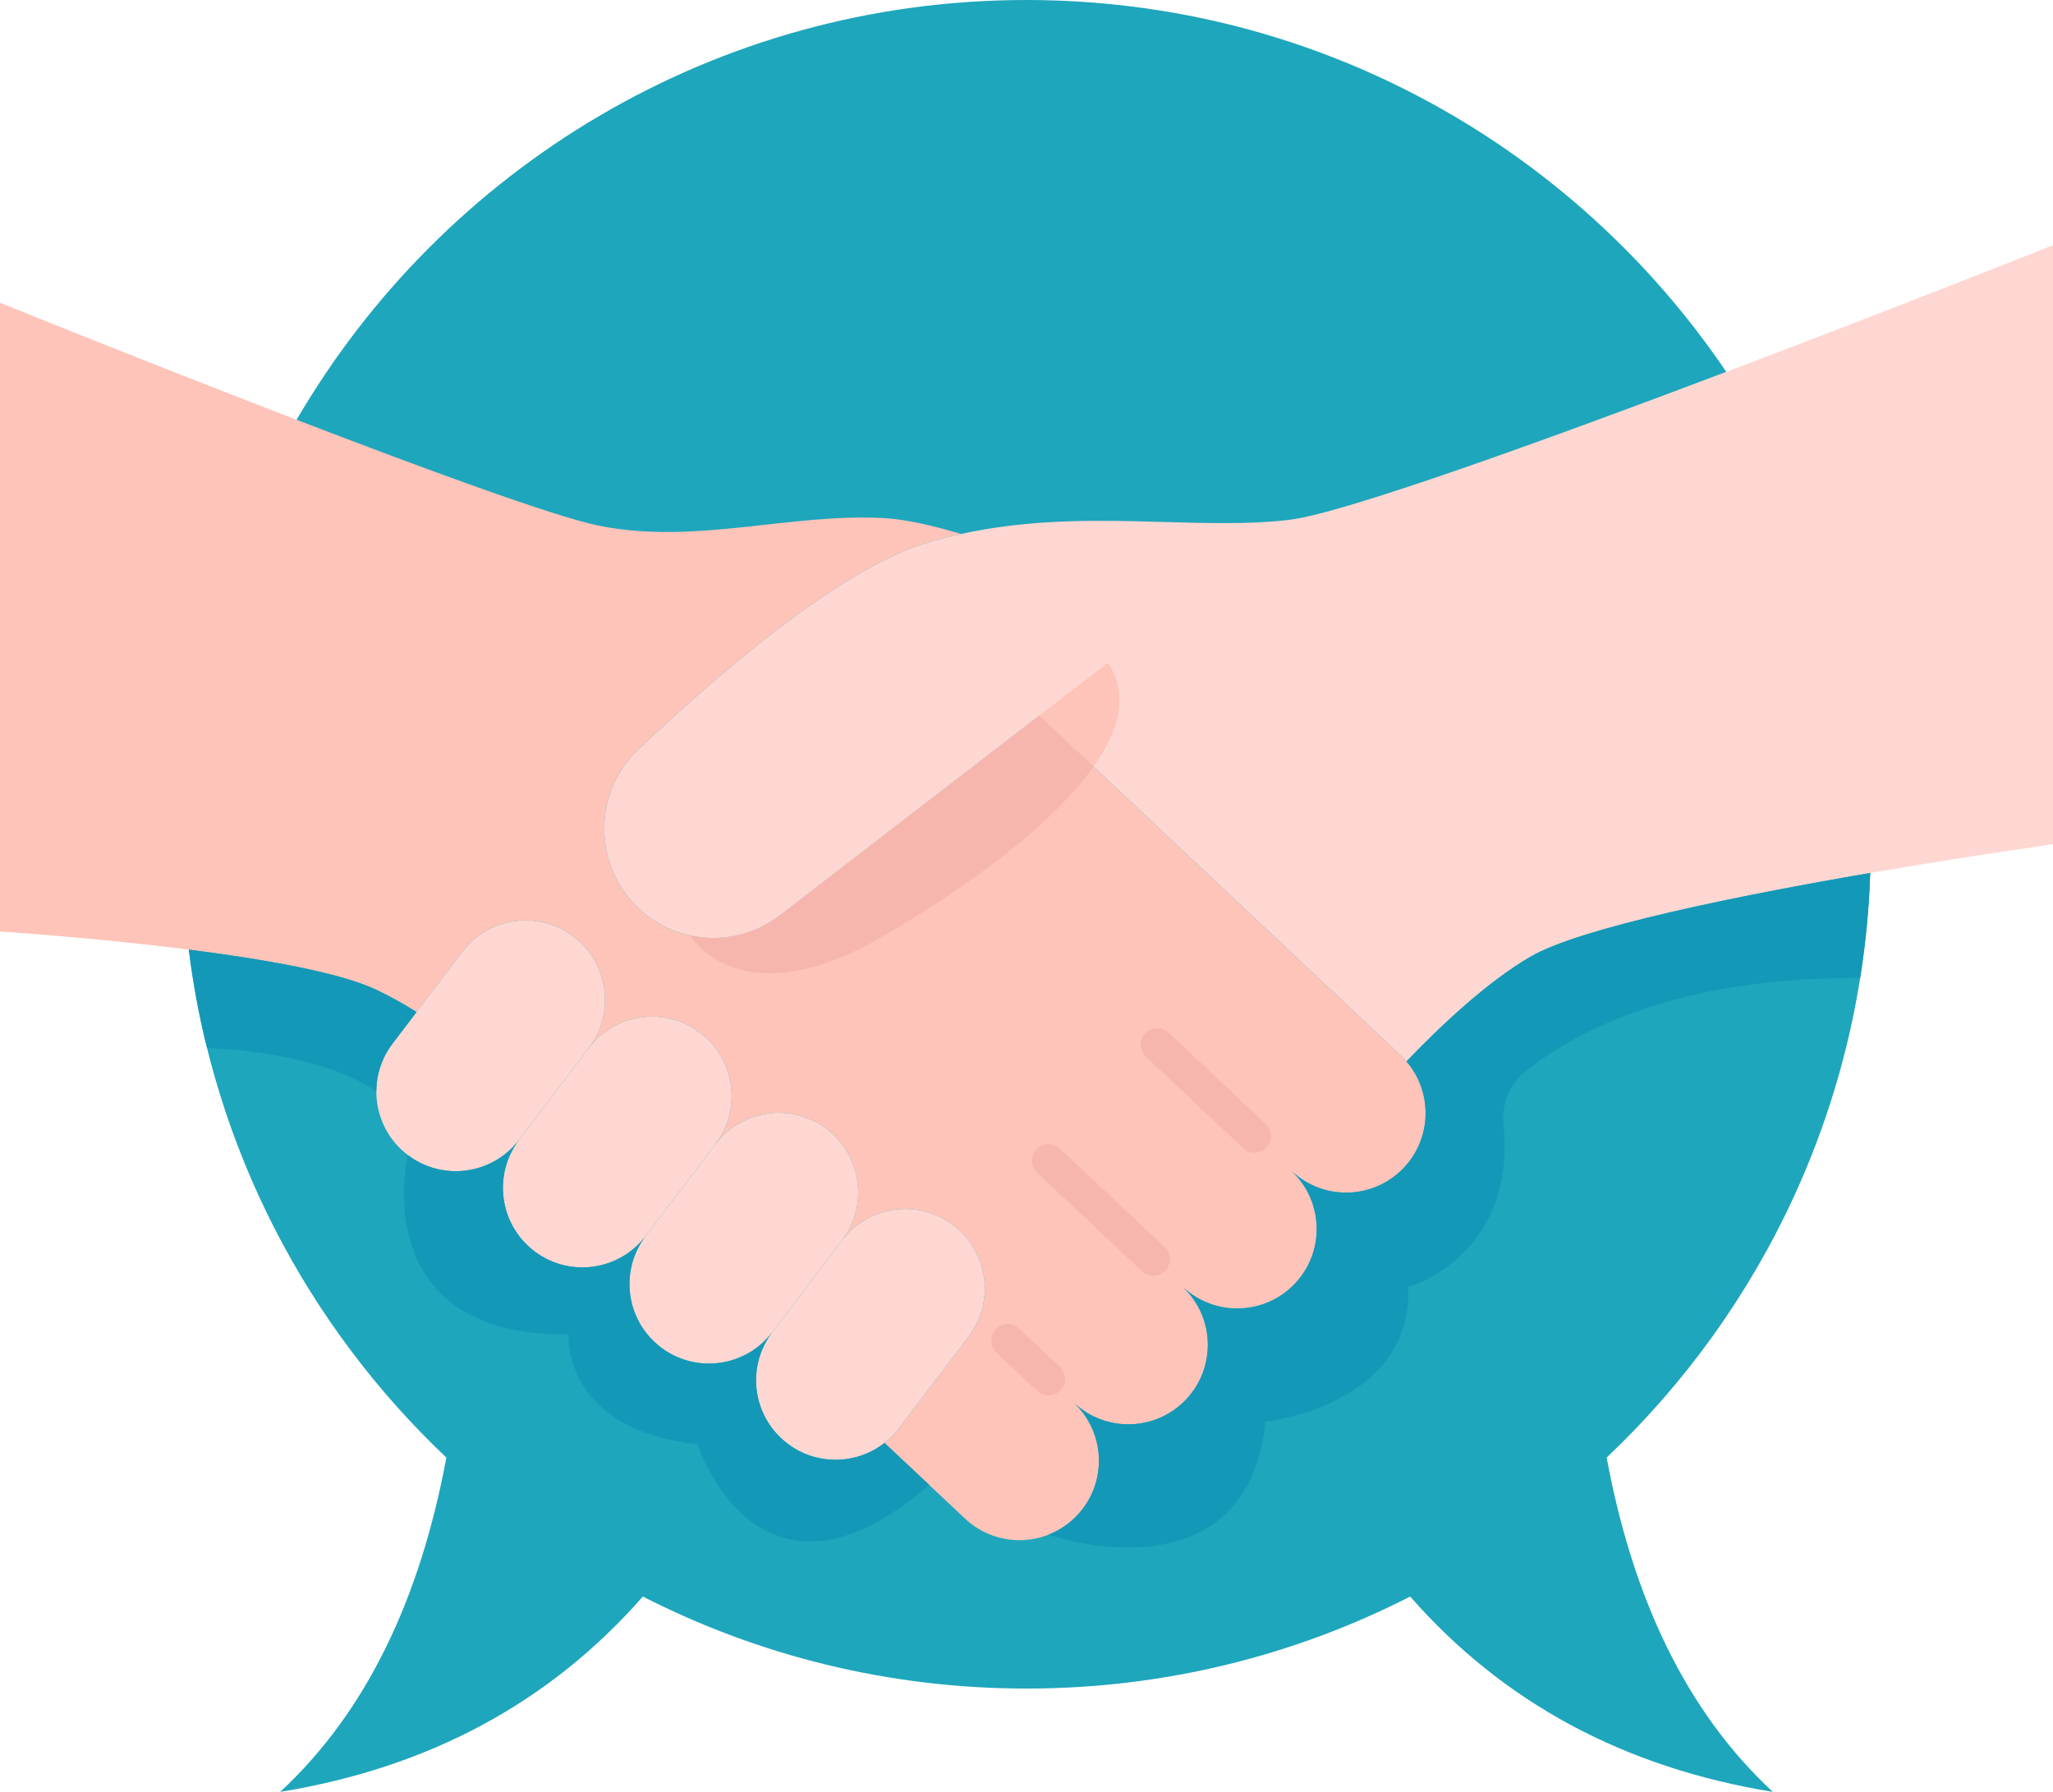
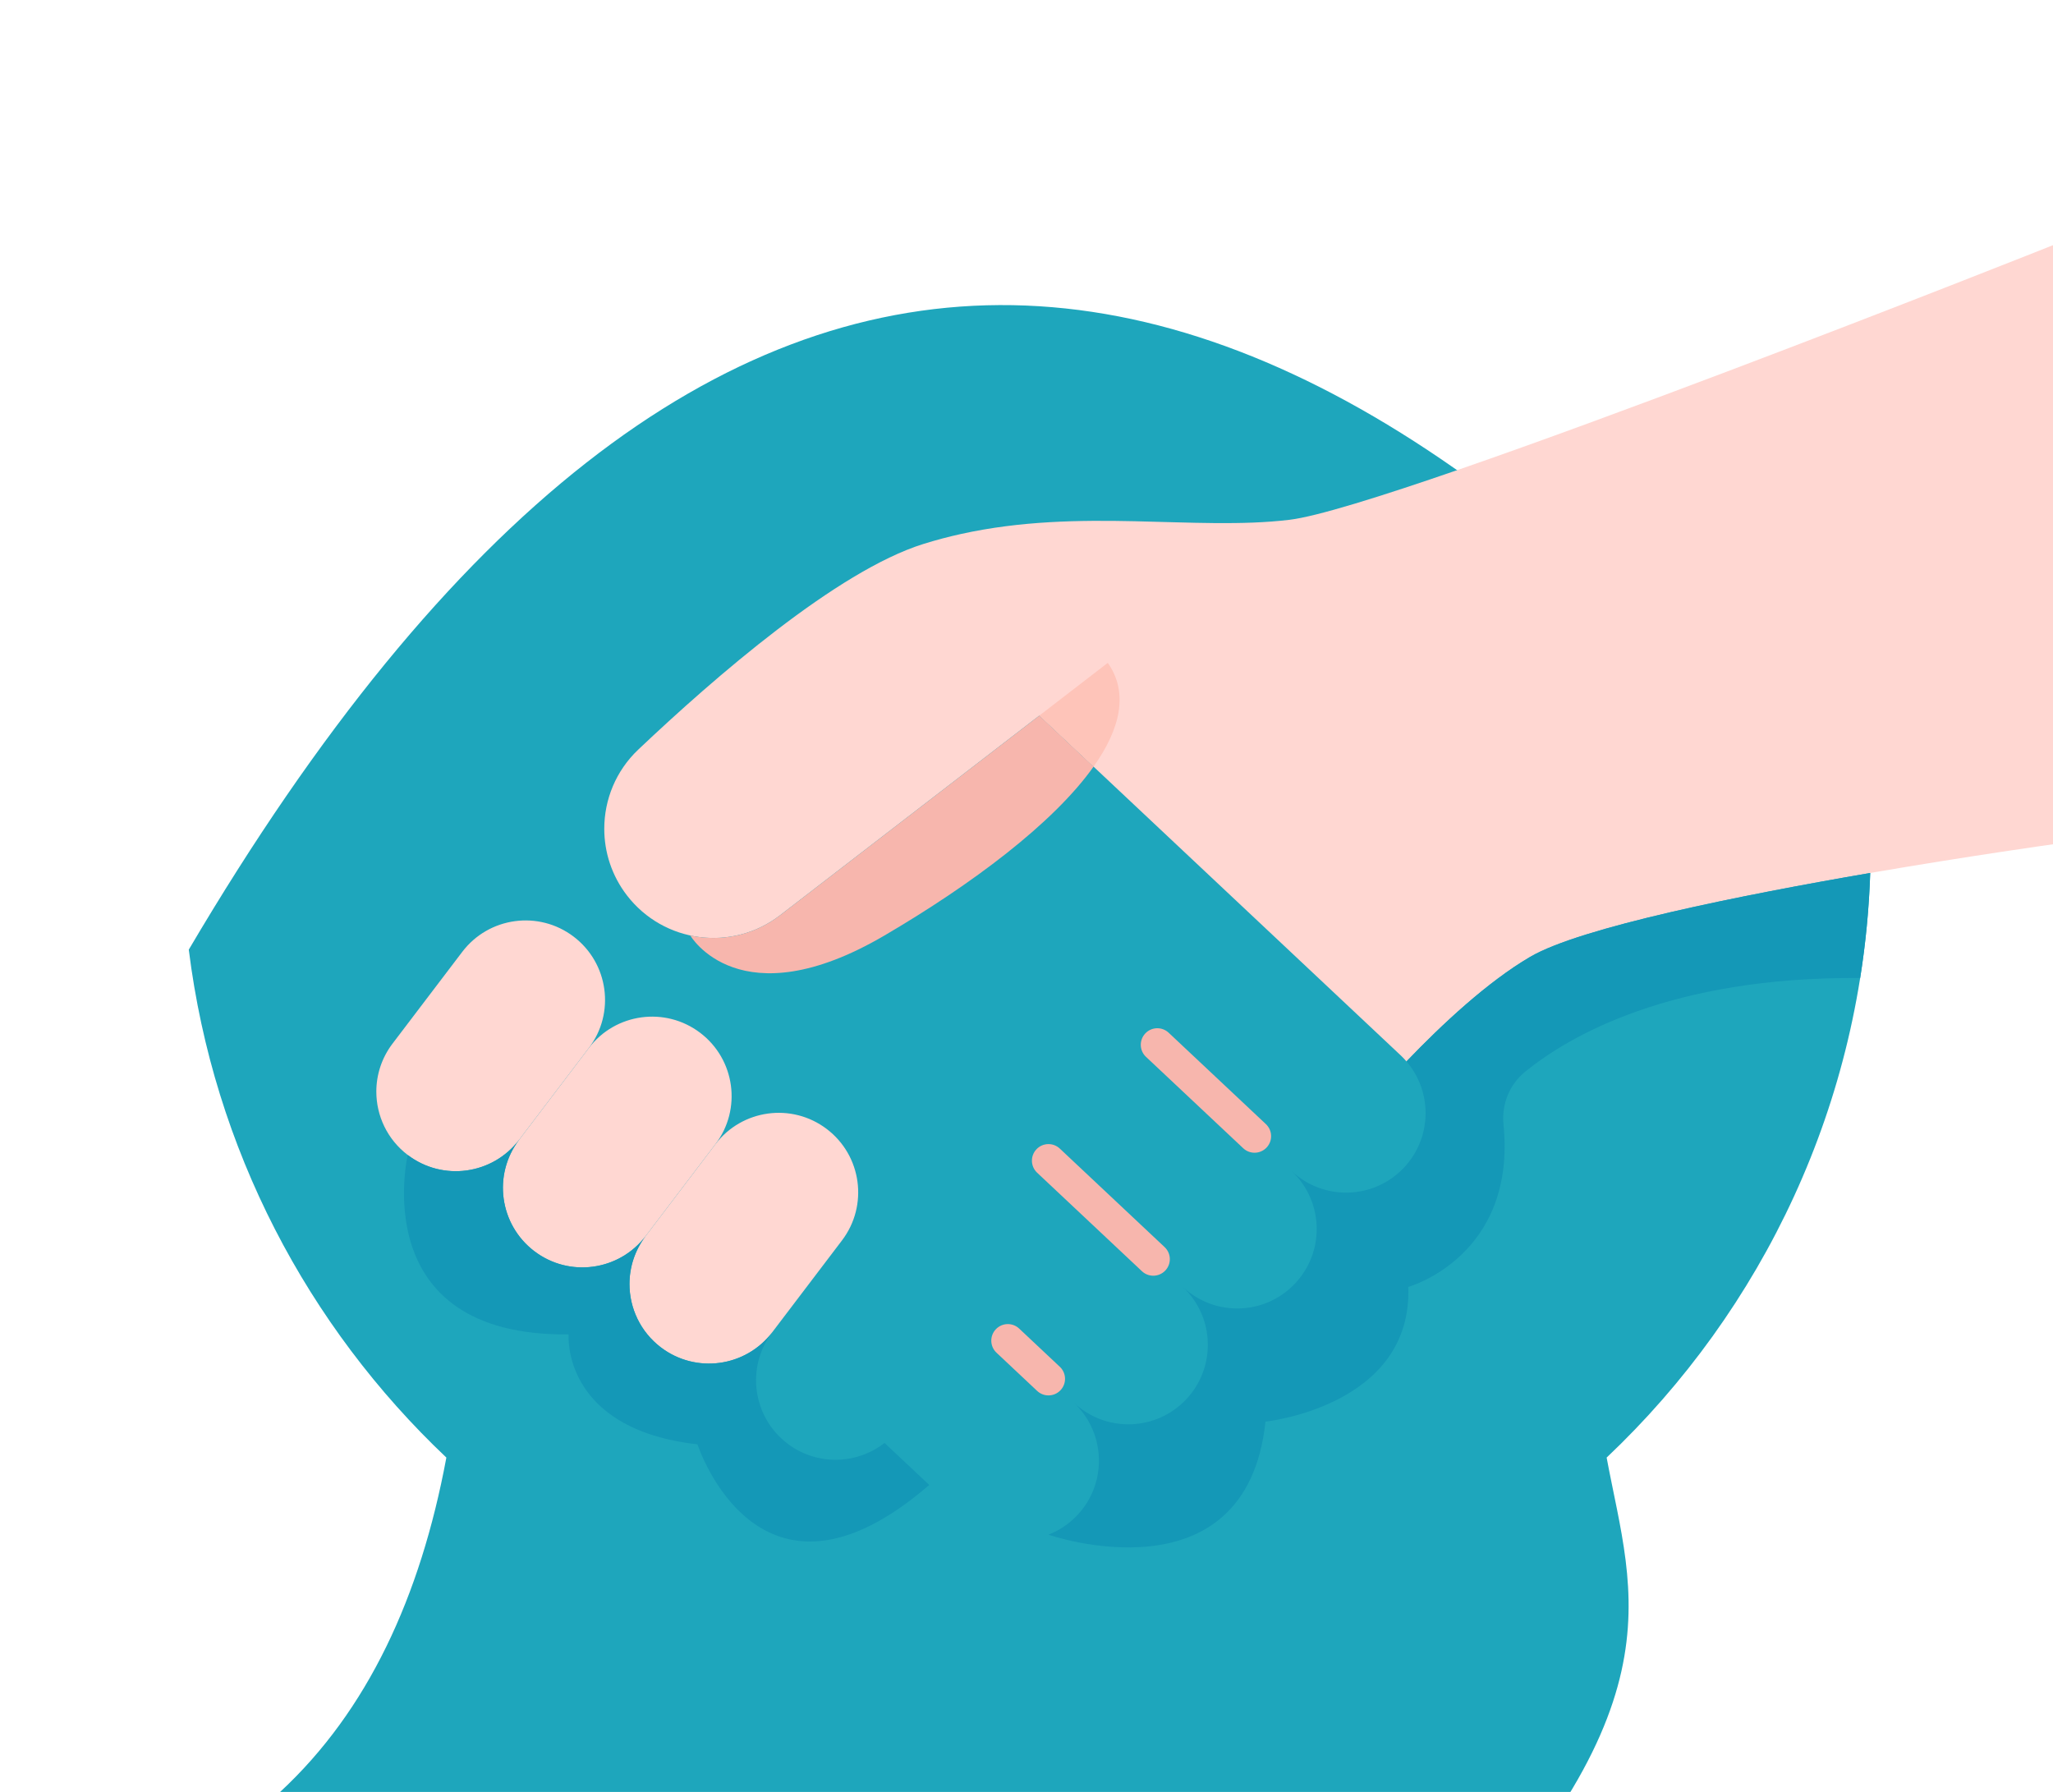
<svg xmlns="http://www.w3.org/2000/svg" height="432.9" preserveAspectRatio="xMidYMid meet" version="1.0" viewBox="0.0 0.0 496.0 432.9" width="496.0" zoomAndPan="magnify">
  <g>
    <g id="change1_1">
-       <path d="M388.16,352.12c37.72-35.69,61.83-85.64,63.68-141.23C307.356,32.907,170.851,16.864,45.61,229.41 c5.99,48.12,28.75,91.03,62.23,122.71c-6.28,33.73-19.07,61.22-40.15,80.76c35.98-5.86,65.18-21.6,87.62-47.19 c27.81,14.21,59.32,22.23,92.69,22.23s64.88-8.02,92.69-22.23c22.44,25.59,51.64,41.33,87.62,47.19 C407.23,413.34,394.44,385.85,388.16,352.12z" fill="#1ea6bc" />
+       <path d="M388.16,352.12c37.72-35.69,61.83-85.64,63.68-141.23C307.356,32.907,170.851,16.864,45.61,229.41 c5.99,48.12,28.75,91.03,62.23,122.71c-6.28,33.73-19.07,61.22-40.15,80.76c27.81,14.21,59.32,22.23,92.69,22.23s64.88-8.02,92.69-22.23c22.44,25.59,51.64,41.33,87.62,47.19 C407.23,413.34,394.44,385.85,388.16,352.12z" fill="#1ea6bc" />
    </g>
    <g id="change1_2">
-       <path d="M248,0C172.74,0,107,40.76,71.66,101.41c99.814,161.107,215.423,152.115,345.4-11.58 C380.4,35.63,318.36,0,248,0z" fill="#1ea6bc" />
-     </g>
+       </g>
    <g id="change2_1">
-       <path d="M339.8,256.42c-0.44-0.52-0.92-1.02-1.43-1.5l-87.28-82.04l-62.63,48.23 c-11.54,8.89-28.1,6.74-36.99-4.8c-3.68-4.78-5.48-10.45-5.48-16.09c0-7.02,2.78-13.99,8.22-19.14 c18.43-17.46,48.03-43.15,68.85-49.66c3.06-0.96,6.11-1.76,9.15-2.43c-7.06-2.09-13.45-3.52-18.33-3.81 c-22.95-1.34-45.9,6.56-69.31,1.79c-10.75-2.2-42.12-13.73-72.91-25.56C35.42,87.48,0,73.14,0,73.14v151.9 c0,0,22.41,1.41,45.61,4.37c18,2.29,36.48,5.5,45.31,9.7c3.48,1.65,6.72,3.48,9.7,5.37l0.01,0.01l11.05-14.54 c6.42-8.45,18.47-10.09,26.91-3.68c8.45,6.42,10.09,18.47,3.67,26.91c6.42-8.44,18.47-10.08,26.91-3.67 c8.45,6.42,10.09,18.47,3.67,26.91c6.42-8.44,18.47-10.09,26.91-3.67c8.45,6.42,10.09,18.47,3.67,26.91 c6.42-8.44,18.47-10.09,26.91-3.67c4.97,3.78,7.59,9.5,7.59,15.3c0,2.13-0.35,4.27-1.08,6.33c-0.64,1.85-1.59,3.63-2.84,5.28 l-16.84,22.16c-1.02,1.35-2.19,2.52-3.46,3.52l19.45,18.28c7.72,7.26,19.88,6.89,27.14-0.84c3.49-3.71,5.21-8.43,5.21-13.15 c0-5.11-2.03-10.22-6.05-14c7.73,7.27,19.88,6.89,27.15-0.84c3.48-3.7,5.21-8.43,5.21-13.15c0-5.11-2.03-10.21-6.05-13.99 c7.73,7.26,19.88,6.89,27.14-0.84c3.49-3.71,5.21-8.43,5.21-13.15c0-5.11-2.03-10.22-6.05-14c7.73,7.27,19.88,6.89,27.15-0.84 c3.48-3.7,5.21-8.43,5.21-13.15C344.42,264.45,342.87,259.99,339.8,256.42z" fill="#fec4b9" />
-     </g>
+       </g>
    <g id="change3_1">
-       <path d="M217.16,345.06c-1.02,1.35-2.19,2.52-3.46,3.52c-6.71,5.25-16.35,5.55-23.45,0.16v-0.01 c-8.45-6.41-10.09-18.46-3.67-26.9l16.84-22.17c6.42-8.44,18.47-10.09,26.91-3.67c4.97,3.78,7.59,9.5,7.59,15.3 c0,2.13-0.35,4.27-1.08,6.33c-0.64,1.85-1.59,3.63-2.84,5.28L217.16,345.06z" fill="#ffd7d2" />
-     </g>
+       </g>
    <g id="change3_2">
      <path d="M199.75,272.75c8.45,6.42,10.09,18.47,3.67,26.91l-16.84,22.17c-6.42,8.44-18.47,10.08-26.91,3.67 c-4.97-3.78-7.59-9.51-7.59-15.31c0-4.05,1.28-8.13,3.92-11.6l16.84-22.17C179.26,267.98,191.31,266.33,199.75,272.75z" fill="#ffd7d2" />
    </g>
    <g id="change3_3">
      <path d="M169.17,249.51c8.45,6.42,10.09,18.47,3.67,26.91L156,298.59c-6.42,8.44-18.47,10.09-26.91,3.67 c-8.44-6.42-10.09-18.47-3.67-26.91l16.84-22.17C148.68,244.74,160.73,243.1,169.17,249.51z" fill="#ffd7d2" />
    </g>
    <g id="change3_4">
      <path d="M138.59,226.27c8.45,6.42,10.09,18.47,3.67,26.91l-16.84,22.17c-6.42,8.44-18.47,10.09-26.91,3.67 c-4.97-3.78-7.59-9.51-7.59-15.31c0-4.04,1.28-8.13,3.92-11.6l5.79-7.62l11.05-14.54C118.1,221.5,130.15,219.86,138.59,226.27z" fill="#ffd7d2" />
    </g>
    <g id="change3_5">
      <path d="M417.06,89.83C458.53,74.14,496,59.23,496,59.23v144.73c0,0-19.91,2.77-44.16,6.93 c-31.35,5.39-69.95,13.13-82.16,20.27c-10.22,5.99-21.17,16.17-29.88,25.26c-0.44-0.52-0.92-1.02-1.43-1.5l-87.28-82.04 l-62.63,48.23c-11.54,8.89-28.1,6.74-36.99-4.8c-3.68-4.78-5.48-10.45-5.48-16.09c0-7.02,2.78-13.99,8.22-19.14 c18.43-17.46,48.03-43.15,68.85-49.66c3.06-0.96,6.11-1.76,9.15-2.43c28.96-6.38,56.42-0.67,79.34-3.42 C324.58,124.01,373.07,106.47,417.06,89.83z" fill="#ffd7d2" />
    </g>
    <g id="change2_2">
      <path d="M267.64,160.13c5.07,7.22,3.05,15.92-3.44,25.08l-13.11-12.33L267.64,160.13z" fill="#fec4b9" />
    </g>
    <g id="change4_1">
      <path d="M251.09,172.88l13.11,12.33c-9.72,13.71-29.48,28.46-50.5,40.78c-35.05,20.54-46.93,0-46.93,0 c7.33,1.59,15.28,0.05,21.69-4.88L251.09,172.88z" fill="#f7b6ad" />
    </g>
    <g id="change5_1">
-       <path d="M100.63,244.49l-5.79,7.62c-2.64,3.47-3.92,7.56-3.92,11.6c-14.07-9.93-40.89-10.53-40.89-10.53 h-0.01c-1.93-7.76-3.41-15.69-4.41-23.77c18,2.29,36.48,5.5,45.31,9.7c3.48,1.65,6.72,3.48,9.7,5.37L100.63,244.49z" fill="#1498b7" />
-     </g>
+       </g>
    <g id="change5_2">
      <path d="M213.7,348.58l10.8,10.15c-41.25,35.69-55.99-9.81-55.99-9.81c-32.94-3.73-31.14-26.56-31.14-26.56 c-49.21,0.54-38.86-43.34-38.86-43.34c8.44,6.42,20.49,4.77,26.91-3.67c-6.42,8.44-4.77,20.49,3.67,26.91 c8.44,6.42,20.49,4.77,26.91-3.67c-2.64,3.47-3.92,7.55-3.92,11.6c0,5.8,2.62,11.53,7.59,15.31c8.44,6.41,20.49,4.77,26.91-3.67 c-6.42,8.44-4.78,20.49,3.67,26.9v0.01C197.35,354.13,206.99,353.83,213.7,348.58z" fill="#1498b7" />
    </g>
    <g id="change5_3">
      <path d="M451.84,210.89c-0.28,8.61-1.1,17.08-2.43,25.38c-45.9-0.37-70.5,14.14-80.97,22.66 c-3.79,3.09-5.68,7.88-5.2,12.75c3.19,31.9-23,39.21-23,39.21c1.03,28.83-34.5,32.54-34.5,32.54 c-4.71,43.91-52.43,27.32-52.43,27.32v-0.01c2.57-1,4.96-2.58,6.98-4.72c3.49-3.71,5.21-8.43,5.21-13.15c0-5.11-2.03-10.22-6.05-14 c7.73,7.27,19.88,6.89,27.15-0.84c3.48-3.7,5.21-8.43,5.21-13.15c0-5.11-2.03-10.21-6.05-13.99c7.73,7.26,19.88,6.89,27.14-0.84 c3.49-3.71,5.21-8.43,5.21-13.15c0-5.11-2.03-10.22-6.05-14c7.73,7.27,19.88,6.89,27.15-0.84c3.48-3.7,5.21-8.43,5.21-13.15 c0-4.46-1.55-8.92-4.62-12.49c8.71-9.09,19.66-19.27,29.88-25.26C381.89,224.02,420.49,216.28,451.84,210.89z" fill="#1498b7" />
    </g>
    <g id="change4_2">
      <path d="M305.837,271.561l-23.488-22.076c-1.61-1.513-4.142-1.435-5.654,0.176 c-1.513,1.609-1.435,4.141,0.175,5.654l23.488,22.076c0.772,0.726,1.756,1.085,2.738,1.085c1.065,0,2.128-0.423,2.916-1.261 C307.525,275.606,307.447,273.075,305.837,271.561z" fill="#f7b6ad" />
    </g>
    <g id="change4_3">
      <path d="M256.049,277.475c-1.61-1.514-4.142-1.435-5.654,0.176c-1.513,1.609-1.435,4.141,0.175,5.654 l25.318,23.796c0.772,0.726,1.756,1.085,2.738,1.085c1.065,0,2.128-0.423,2.916-1.261c1.513-1.609,1.435-4.141-0.175-5.654 L256.049,277.475z" fill="#f7b6ad" />
    </g>
    <g id="change4_4">
      <path d="M246.232,320.958c-1.61-1.514-4.142-1.435-5.654,0.176c-1.513,1.609-1.435,4.142,0.175,5.654 l9.817,9.227c0.772,0.726,1.756,1.085,2.738,1.085c1.065,0,2.128-0.423,2.916-1.261c1.513-1.609,1.435-4.142-0.175-5.654 L246.232,320.958z" fill="#f7b6ad" />
    </g>
  </g>
</svg>